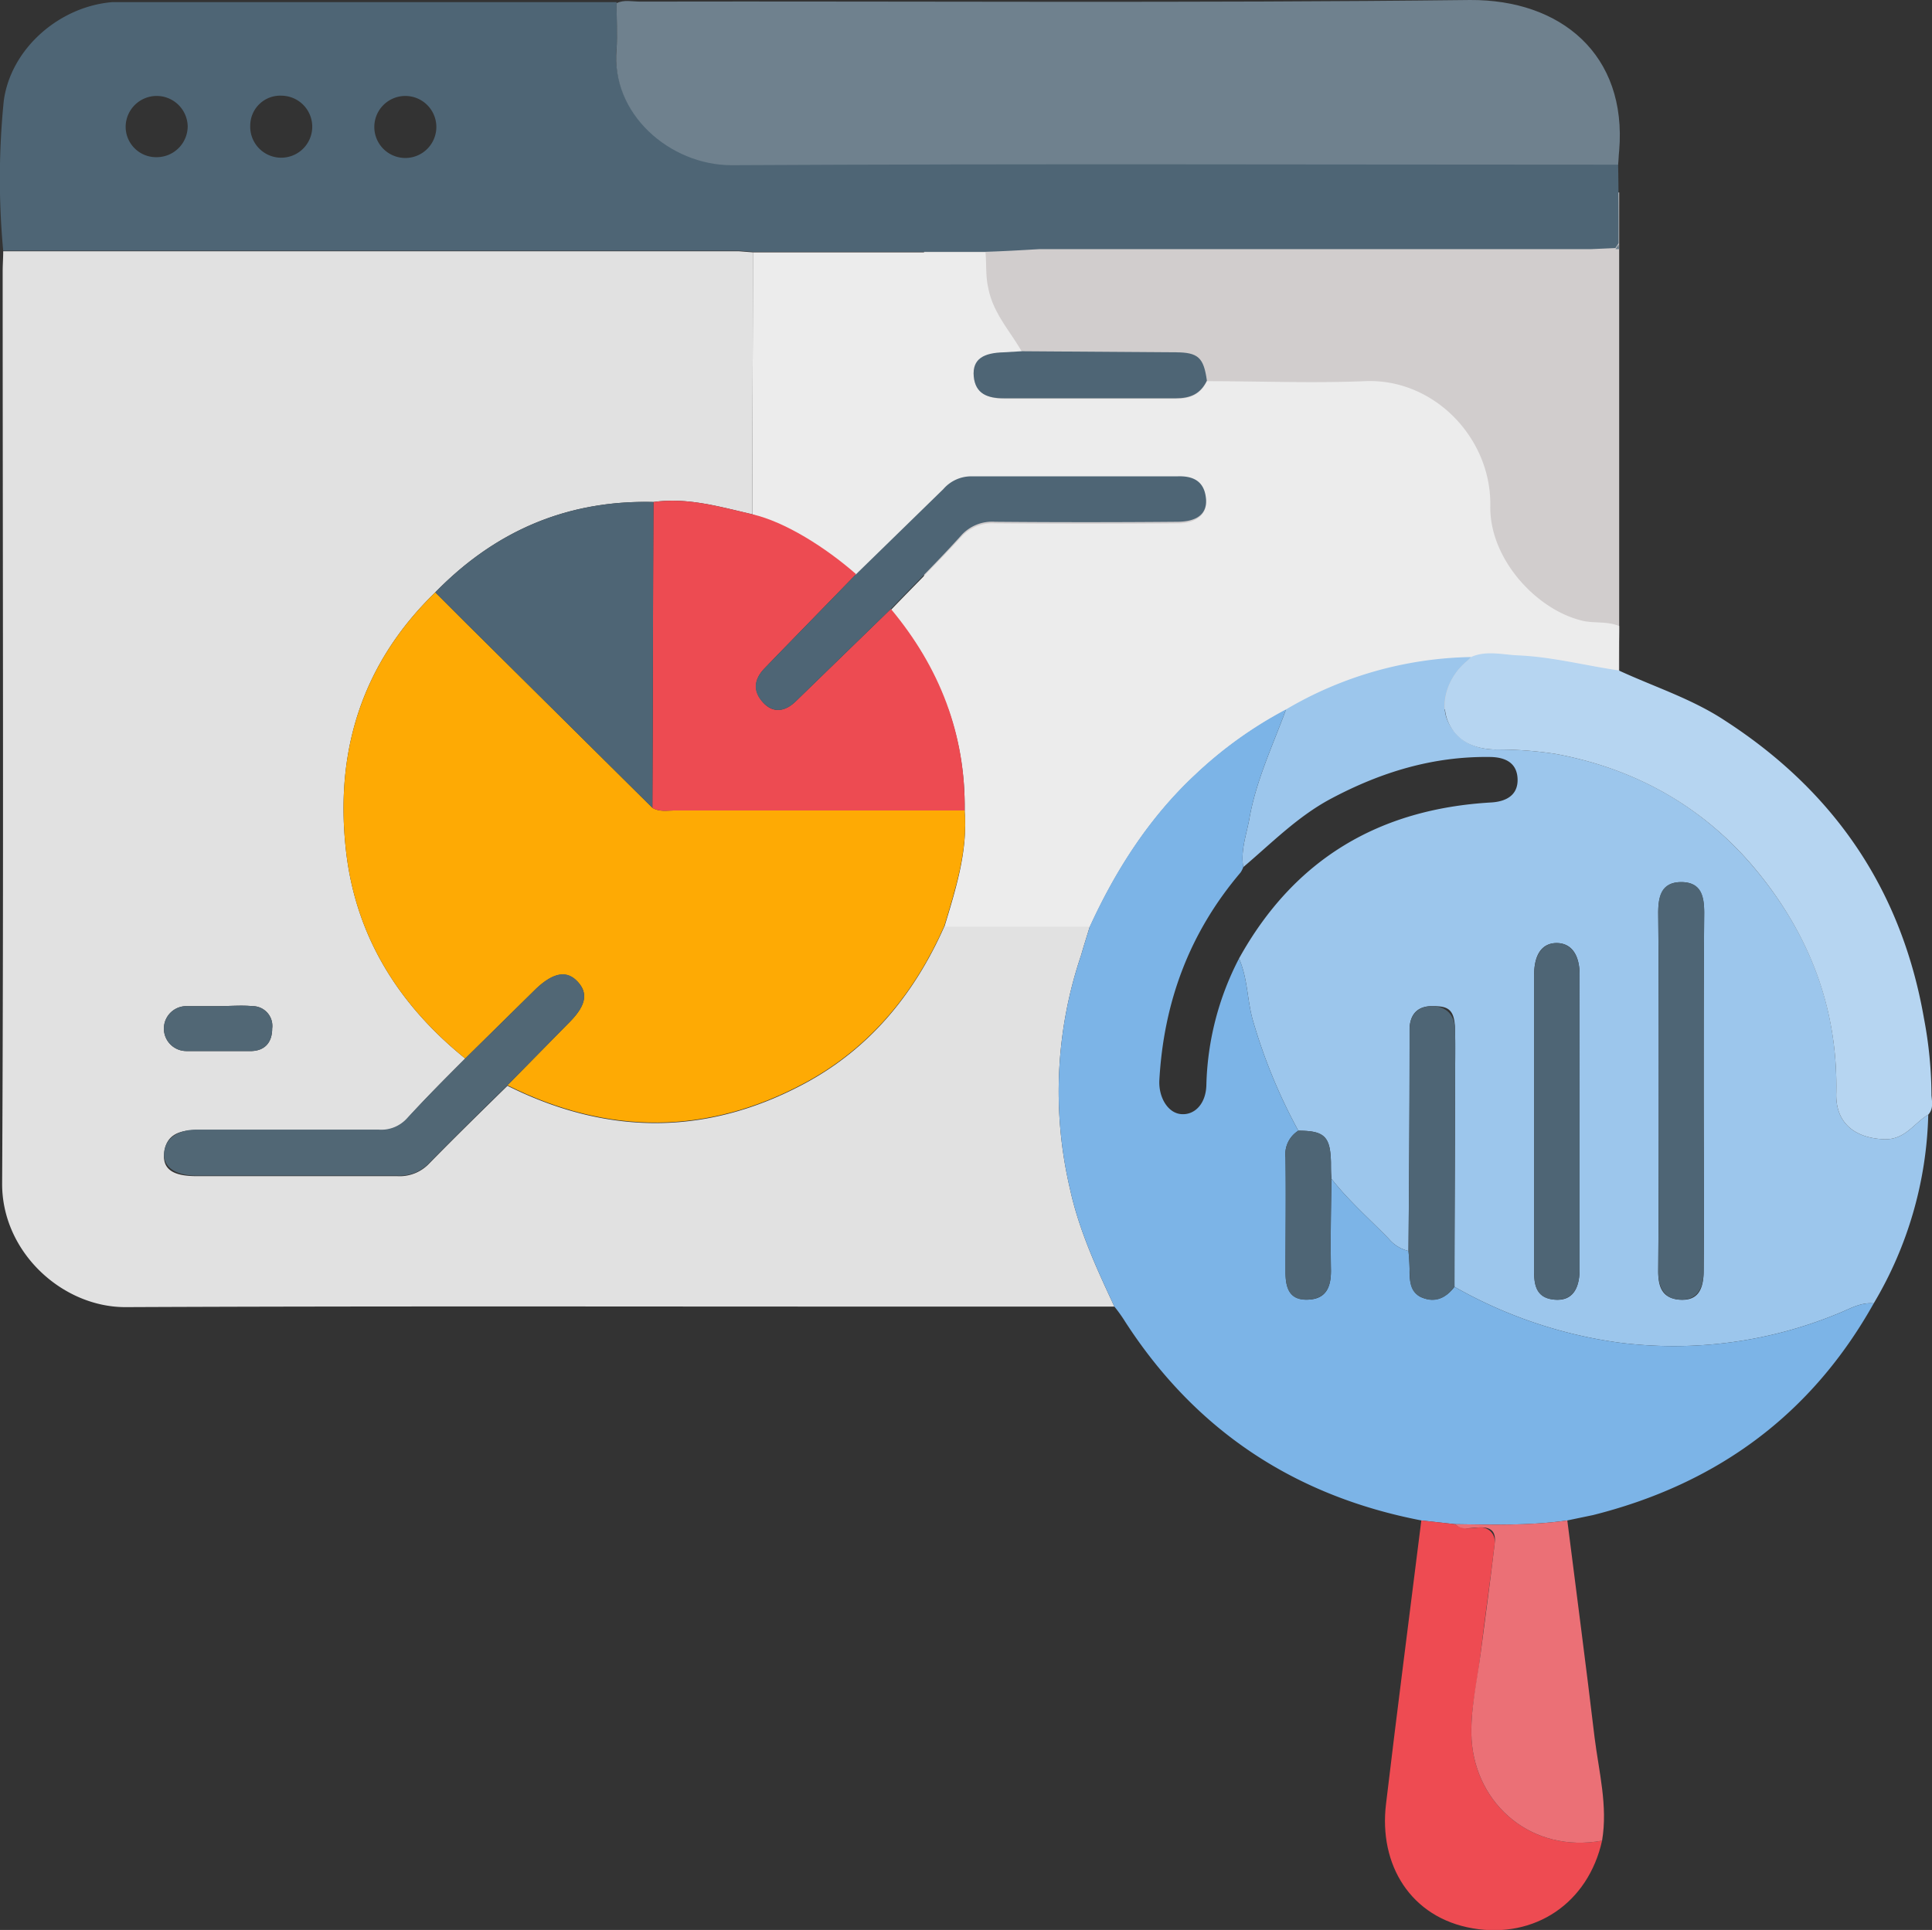
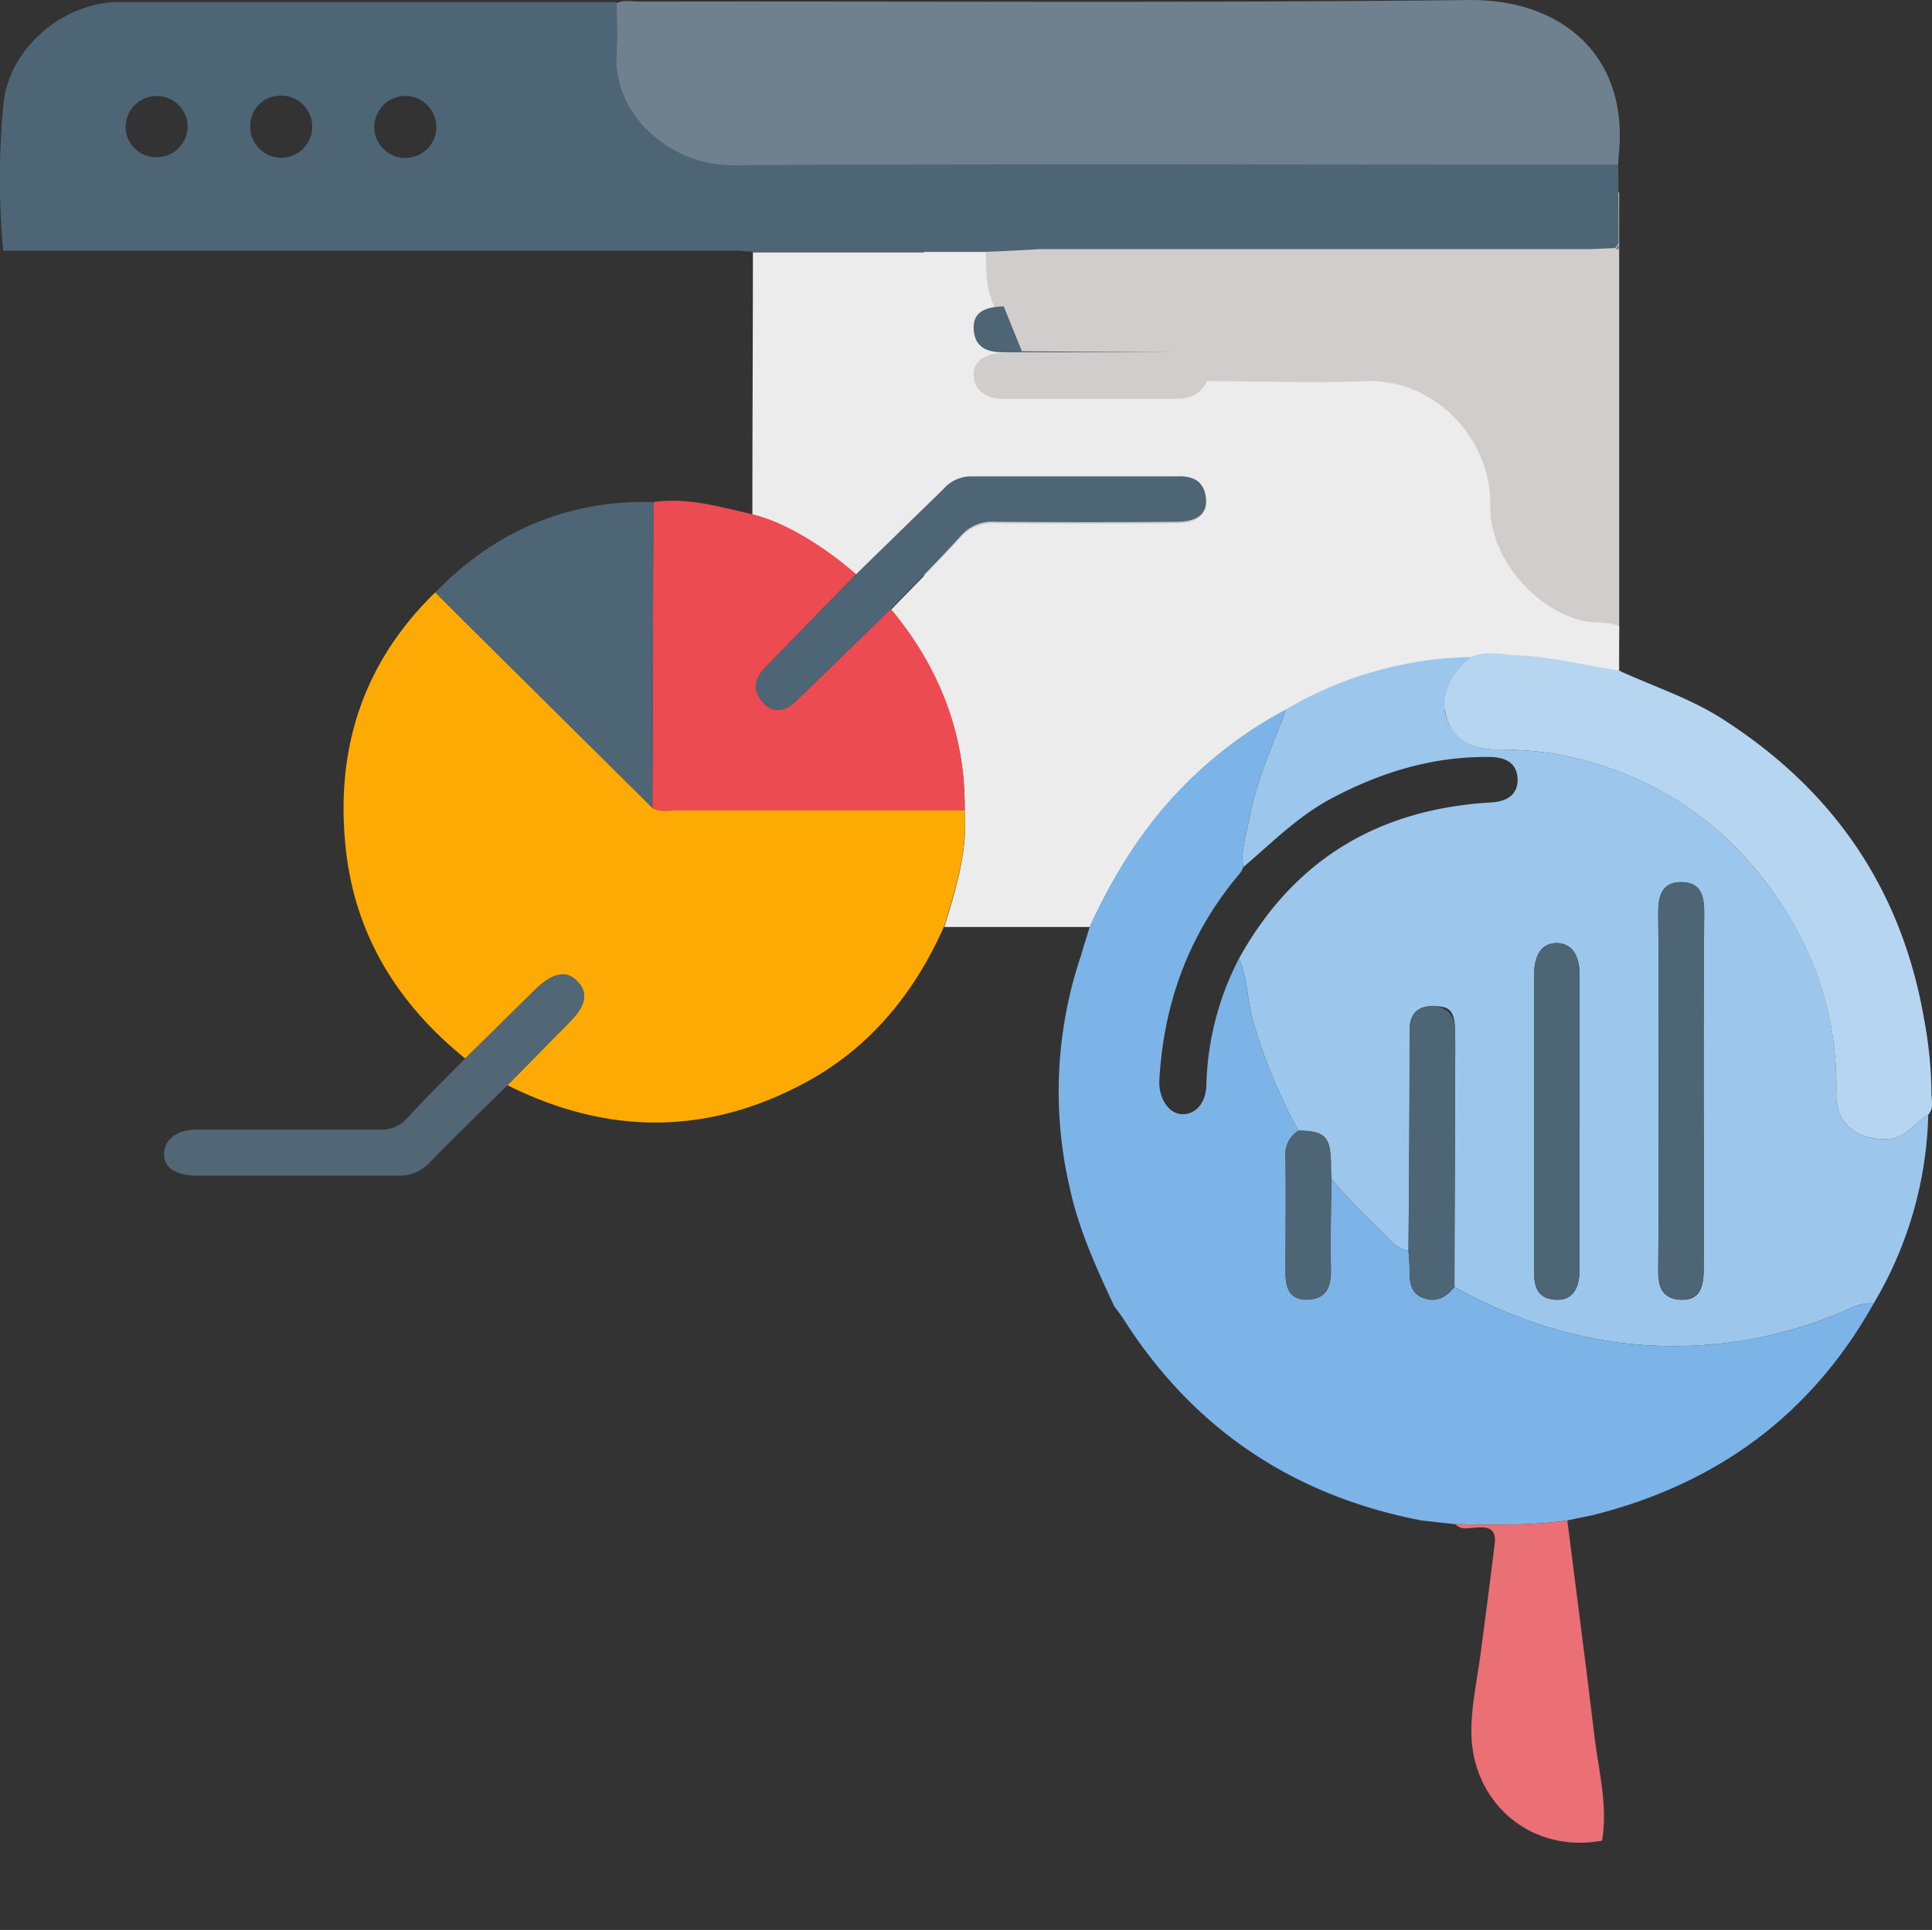
<svg xmlns="http://www.w3.org/2000/svg" viewBox="0 0 361.3 361">
  <rect x="0" y="0" width="361.3" height="361" fill="#333333" stroke="none" />
  <rect x="172.8" y="36" width="130" height="96.7" style="fill:#d1cdcd" />
-   <path d="M328.6,364.4H280.3c-45.5,0-91-.1-136.5.1-11.9.1-23.3-10.3-23.2-23.2.3-56.8.1-113.7.1-170.5,0-1.3.1-2.5.1-3.8H258.4l2.6.2c0,16.3-.1,32.7-.1,49-6.1-1.4-12.1-3.2-18.5-2.3-16.1-.4-29.6,5.4-40.8,16.9-13.7,13.3-18.8,29.7-16.7,48.3,1.8,16,9.8,28.8,22.3,38.9-3.7,3.7-7.4,7.4-10.9,11.3a6.5,6.5,0,0,1-5.3,2.1H156.9c-3.1,0-5.6.8-6,4.2s2.1,4.4,6.1,4.4h37.5a7.6,7.6,0,0,0,6-2.4c4.8-4.9,9.7-9.7,14.6-14.5,18.8,9.4,37.5,9.4,55.9-.6,12.1-6.6,20.3-16.8,25.8-29.2H324c-.5,1.7-1.1,3.5-1.6,5.3a79.6,79.6,0,0,0-2.1,43.8C322,350.2,325.3,357.3,328.6,364.4ZM161.1,308.2h-6a4.2,4.2,0,0,0-.1,8.4h12.3c2.5-.1,3.8-1.7,3.8-4.2a3.7,3.7,0,0,0-3.7-4.2C165.3,308,163.2,308.2,161.1,308.2Z" transform="translate(-120.2 -120)" style="fill:#e1e1e1" />
  <path d="M260.9,216.2c0-16.3.1-32.7.1-49h43.5c.2,2.2,0,4.4.5,6.6.9,4.8,4.1,8.1,6.3,12l-3.4.2c-3.7.1-5.9,1.7-5.6,4.5s2.6,4.1,5.6,4.1h32.2c2.7,0,4.6-.8,5.8-3.3,9.8,0,19.7.4,29.5,0,12.9-.6,23.7,10.6,23.5,23.3-.2,9.8,8.4,19.2,16.8,21.4,2.4.7,4.9.1,7.3,1.1,0,2.8-.1,5.6-.1,8.4-6.2-.9-12.3-2.5-18.6-2.8-3-.1-6.1-1-9,.3a70.3,70.3,0,0,0-34.6,9.8,76.8,76.8,0,0,0-16.9,12.1c-8.6,8-14.9,17.8-19.8,28.5H296.8c2.1-7,4.4-14.1,3.8-21.6.2-14.3-4.7-26.8-13.8-37.7,4.4-4.6,8.9-9,13.2-13.7a7.8,7.8,0,0,1,6.3-2.5c11.3.1,22.7.1,34,0,3.8,0,5.8-1.8,5.4-4.6s-2.5-4-5.3-3.9H301.8a6.9,6.9,0,0,0-5.2,2.4l-16.3,15.9C274.6,222.4,267.9,219,260.9,216.2Z" transform="translate(-120.2 -120)" style="fill:#ececec" />
  <path d="M360.7,252.7a70.3,70.3,0,0,1,34.6-9.8,6,6,0,0,1-.8.8c-3.4,2.8-5.2,7.7-3.5,11.3s4.9,5.1,8.8,5.2a71.2,71.2,0,0,1,11.2.8c15.3,2.8,28.1,10.1,37.9,22.1s15,25.6,14.7,41.3c-.2,5.6,3.4,8.5,9,8.7,3.9.1,5.5-3,8.2-4.6a72.3,72.3,0,0,1-10.2,35.3c-2.1-.2-3.9.7-5.7,1.5a80.5,80.5,0,0,1-42.2,5.8,85.6,85.6,0,0,1-30.5-10.4c0-12.2.1-24.4.1-36.6,0-3.9.1-7.8,0-11.7s-1.6-4.2-4.3-4.2-4.1,1.5-4.2,4.2v3.8c0,12.6-.1,25.2-.2,37.8a6.9,6.9,0,0,1-3.7-2.3c-3.6-3.7-7.5-7.1-10.7-11.2-.1-1-.1-2-.1-3-.1-4.9-1.2-6-6.1-6a102.3,102.3,0,0,1-8.4-20.3c-1.2-3.9-1-8.1-2.7-11.9,10.3-18.6,26.2-28,47.2-29.2,3.1-.2,5-1.6,4.9-4.4s-2-4-4.9-4.1c-10.8-.2-20.6,2.8-30,7.8-6.2,3.3-11.1,8.3-16.4,12.8-.5-3,.5-5.8,1.1-8.8C355,266.2,358.2,259.5,360.7,252.7Zm78.1,71.7c0-11.3,0-22.5.1-33.7,0-3.1-.7-5.7-4.3-5.7s-4.3,2.7-4.3,5.7c.1,10.4.1,20.7.1,31.1,0,12,0,24-.1,36,0,2.7.6,5,3.9,5.3s4.6-1.6,4.6-5.4C438.9,346.6,438.8,335.5,438.8,324.4ZM407.1,330v28.1c0,2.7.7,4.7,3.8,5s4.7-1.7,4.7-5.7V302.3c0-3.8-1.6-5.9-4.3-5.9s-4.2,2.1-4.2,5.9Z" transform="translate(-120.2 -120)" style="fill:#9cc6ec" />
  <path d="M304.5,167.1H261l-2.6-.2H120.8a145.5,145.5,0,0,1,.1-28c1.3-9.8,10.4-17.7,20.3-18.5h94.3c0,2.9.2,5.8,0,8.6-1.1,12.1,10,21.7,21.5,21.7,55.2-.3,110.5-.1,165.8-.1.1,5,.1,10,.1,14.9l-.6.9-4.5.2H314.6C311.2,166.8,307.8,167,304.5,167.1ZM172.9,137.9a5.6,5.6,0,0,0-5.9,5.5,5.8,5.8,0,1,0,5.9-5.5Zm28.9,5.9a5.8,5.8,0,1,0-11.6-.1,5.8,5.8,0,0,0,11.6.1Zm-46.5-.2a5.8,5.8,0,1,0-11.6.3,5.7,5.7,0,0,0,5.9,5.5A5.8,5.8,0,0,0,155.3,143.6Z" transform="translate(-120.2 -120)" style="fill:#4e6575" />
  <path d="M360.7,252.7c-2.5,6.8-5.7,13.5-6.9,20.7-.6,3-1.6,5.8-1.1,8.8a4.6,4.6,0,0,1-.5,1c-9.6,11.3-14.4,24.3-15.2,39-.1,3.1,1.6,6,4.1,6.2s4.6-1.9,4.7-5.4a54.1,54.1,0,0,1,6.1-23.7c1.7,3.8,1.5,8,2.7,11.9a102.3,102.3,0,0,0,8.4,20.3,5.2,5.2,0,0,0-2.4,5c.1,7.2,0,14.3,0,21.4,0,3,.7,5.3,4.2,5.2s4.3-2.5,4.3-5.4c-.1-5.8,0-11.5.1-17.2,3.2,4.1,7.1,7.5,10.7,11.2a6.9,6.9,0,0,0,3.7,2.3c.1,1.1.2,2.2.2,3.3s-.2,4.4,2.3,5.4,4.5.1,6.1-2a85.6,85.6,0,0,0,30.5,10.4,80.5,80.5,0,0,0,42.2-5.8c1.8-.8,3.6-1.7,5.7-1.5-11.7,20.9-29.4,33.8-52.5,39.6l-4.8,1c-7,1-14,.8-21,.7l-6.3-.7c-23.8-4.6-42.3-16.9-55.4-37.2a28.3,28.3,0,0,0-2-2.8c-3.3-7.1-6.6-14.2-8.3-22a79.6,79.6,0,0,1,2.1-43.8c.5-1.8,1.1-3.6,1.6-5.3,4.9-10.7,11.2-20.5,19.8-28.5A76.8,76.8,0,0,1,360.7,252.7Z" transform="translate(-120.2 -120)" style="fill:#7cb4e7" />
  <path d="M422.8,150.8c-55.3,0-110.6-.2-165.8.1-11.5,0-22.6-9.6-21.5-21.7.2-2.8,0-5.7,0-8.6,1.4-.7,2.9-.3,4.4-.3,51.7-.1,103.5.3,155.2-.3,17-.1,29.4,10.2,27.9,28.2C422.9,149,422.9,149.9,422.8,150.8Z" transform="translate(-120.2 -120)" style="fill:#6f818e" />
  <path d="M480.8,328.5c-2.7,1.6-4.3,4.7-8.2,4.6-5.6-.2-9.2-3.1-9-8.7.3-15.7-5-29.4-14.7-41.3S426.3,263.8,411,261a71.2,71.2,0,0,0-11.2-.8c-3.9-.1-7.2-1.5-8.8-5.2s.1-8.5,3.5-11.3a6,6,0,0,0,.8-.8c2.9-1.3,6-.4,9-.3,6.3.3,12.4,1.9,18.6,2.8,6.7,3.1,13.7,5.3,19.9,9.4,20.4,13.2,33,31.6,37.2,55.7a78.1,78.1,0,0,1,1.4,14.4C481.5,326.1,481.8,327.4,480.8,328.5Z" transform="translate(-120.2 -120)" style="fill:#b6d5f1" />
-   <path d="M386,404.4l6.3.7c1.4,1.2,3.1.7,4.6.6s3.1,1.1,2.8,3.2c-.8,6.8-1.8,13.5-2.6,20.3s-2,10.8-1.7,16.2c.8,12.2,11.3,21.3,24.4,18.9-2.6,11.7-12.6,18.4-24.2,16.4s-17.6-11.9-16.2-23.3C381.5,439.7,383.8,422.1,386,404.4Z" transform="translate(-120.2 -120)" style="fill:#ee4b52" />
  <path d="M419.8,464.3c-13.1,2.4-23.6-6.7-24.4-18.9-.3-5.4,1-10.8,1.7-16.2s1.8-13.5,2.6-20.3c.3-2.1-.3-3.3-2.8-3.2s-3.2.6-4.6-.6c7,.1,14,.3,21-.7,1.7,13.5,3.5,27.1,5.1,40.6C419.2,451.4,420.9,457.8,419.8,464.3Z" transform="translate(-120.2 -120)" style="fill:#eb7076" />
  <path d="M423,166.6h-.7l.6-.9Z" transform="translate(-120.2 -120)" style="fill:#6f818e" />
  <path d="M300.6,271.6c.6,7.5-1.7,14.6-3.8,21.6-5.5,12.4-13.7,22.6-25.8,29.2-18.4,10-37.1,10-55.9.6l11.8-12c2.9-3,3.3-5.3,1.3-7.4s-4.5-1.7-7.7,1.3L207.2,318c-12.5-10.1-20.5-22.9-22.3-38.9-2.1-18.6,3-35,16.7-48.3l5.8,5.8,34.8,34.5c1.3.8,2.7.5,4,.5Z" transform="translate(-120.2 -120)" style="fill:#feaa04" />
  <path d="M300.6,271.6H246.2c-1.3,0-2.7.3-4-.5.1-19.1.1-38.2.2-57.2,6.4-.9,12.4.9,18.5,2.3s13.7,6.2,19.4,11.2l-14.6,15-2.6,2.7c-1.9,2-2.1,4.2-.2,6.3s4.2,1.7,6.2-.3l17.7-17.2C295.9,244.8,300.8,257.3,300.6,271.6Z" transform="translate(-120.2 -120)" style="fill:#ed4b52" />
  <path d="M242.4,213.9c-.1,19-.1,38.1-.2,57.2l-34.8-34.5-5.8-5.8C212.8,219.3,226.3,213.5,242.4,213.9Z" transform="translate(-120.2 -120)" style="fill:#4e6575" />
  <path d="M207.2,318l13.3-13.1c3.2-3,5.7-3.5,7.7-1.3s1.6,4.4-1.3,7.4l-11.8,12c-4.9,4.8-9.8,9.6-14.6,14.5a7.6,7.6,0,0,1-6,2.4H157c-4,0-6.4-1.6-6.1-4.4s2.9-4.2,6-4.2H191a6.5,6.5,0,0,0,5.3-2.1C199.8,325.4,203.5,321.7,207.2,318Z" transform="translate(-120.2 -120)" style="fill:#516775" />
-   <path d="M161.1,308.2c2.1,0,4.2-.2,6.3,0a3.7,3.7,0,0,1,3.7,4.2c0,2.5-1.3,4.1-3.8,4.2H155a4.2,4.2,0,0,1,.1-8.4h6Z" transform="translate(-120.2 -120)" style="fill:#516775" />
  <path d="M286.8,233.9l-17.7,17.2c-2,2-4.2,2.4-6.2.3s-1.7-4.3.2-6.3l2.6-2.7,14.6-15,16.3-15.9a6.9,6.9,0,0,1,5.2-2.4h38.6c2.8-.1,4.9.8,5.3,3.9s-1.6,4.6-5.4,4.6c-11.3.1-22.7.1-34,0a7.8,7.8,0,0,0-6.3,2.5C295.7,224.9,291.2,229.3,286.8,233.9Z" transform="translate(-120.2 -120)" style="fill:#4e6575" />
-   <path d="M311.3,185.7l28.7.2c4.3,0,5.3,1,5.9,5.3-1.2,2.5-3.1,3.3-5.8,3.3H307.9c-3,0-5.3-.8-5.6-4.1s1.9-4.4,5.6-4.5Z" transform="translate(-120.2 -120)" style="fill:#4e6575" />
+   <path d="M311.3,185.7l28.7.2H307.9c-3,0-5.3-.8-5.6-4.1s1.9-4.4,5.6-4.5Z" transform="translate(-120.2 -120)" style="fill:#4e6575" />
  <path d="M438.8,324.4c0,11.1.1,22.2,0,33.3,0,3.8-1.6,5.6-4.6,5.4s-3.9-2.6-3.9-5.3c.1-12,.1-24,.1-36,0-10.4,0-20.7-.1-31.1,0-3,.5-5.7,4.3-5.7s4.3,2.6,4.3,5.7C438.8,301.9,438.8,313.1,438.8,324.4Z" transform="translate(-120.2 -120)" style="fill:#4e6575" />
  <path d="M407.1,330V302.3c0-3.8,1.6-5.9,4.2-5.9s4.3,2.1,4.3,5.9v55.1c0,4-1.6,5.9-4.7,5.7s-3.8-2.3-3.8-5Z" transform="translate(-120.2 -120)" style="fill:#4e6575" />
  <path d="M392.2,360.7c-1.6,2.1-3.6,3.1-6.1,2s-2.2-3.3-2.3-5.4-.1-2.2-.2-3.3c.1-12.6.2-25.2.2-37.8v-3.8c.1-2.7,1.6-4.2,4.2-4.2s4.2,1.6,4.3,4.2,0,7.8,0,11.7C392.3,336.3,392.2,348.5,392.2,360.7Z" transform="translate(-120.2 -120)" style="fill:#4e6575" />
  <path d="M369.2,340.5c-.1,5.7-.2,11.4-.1,17.2,0,2.9-.8,5.2-4.3,5.4s-4.2-2.2-4.2-5.2c0-7.1.1-14.2,0-21.4a5.2,5.2,0,0,1,2.4-5c4.9,0,6,1.1,6.1,6C369.1,338.5,369.1,339.5,369.2,340.5Z" transform="translate(-120.2 -120)" style="fill:#4e6575" />
</svg>